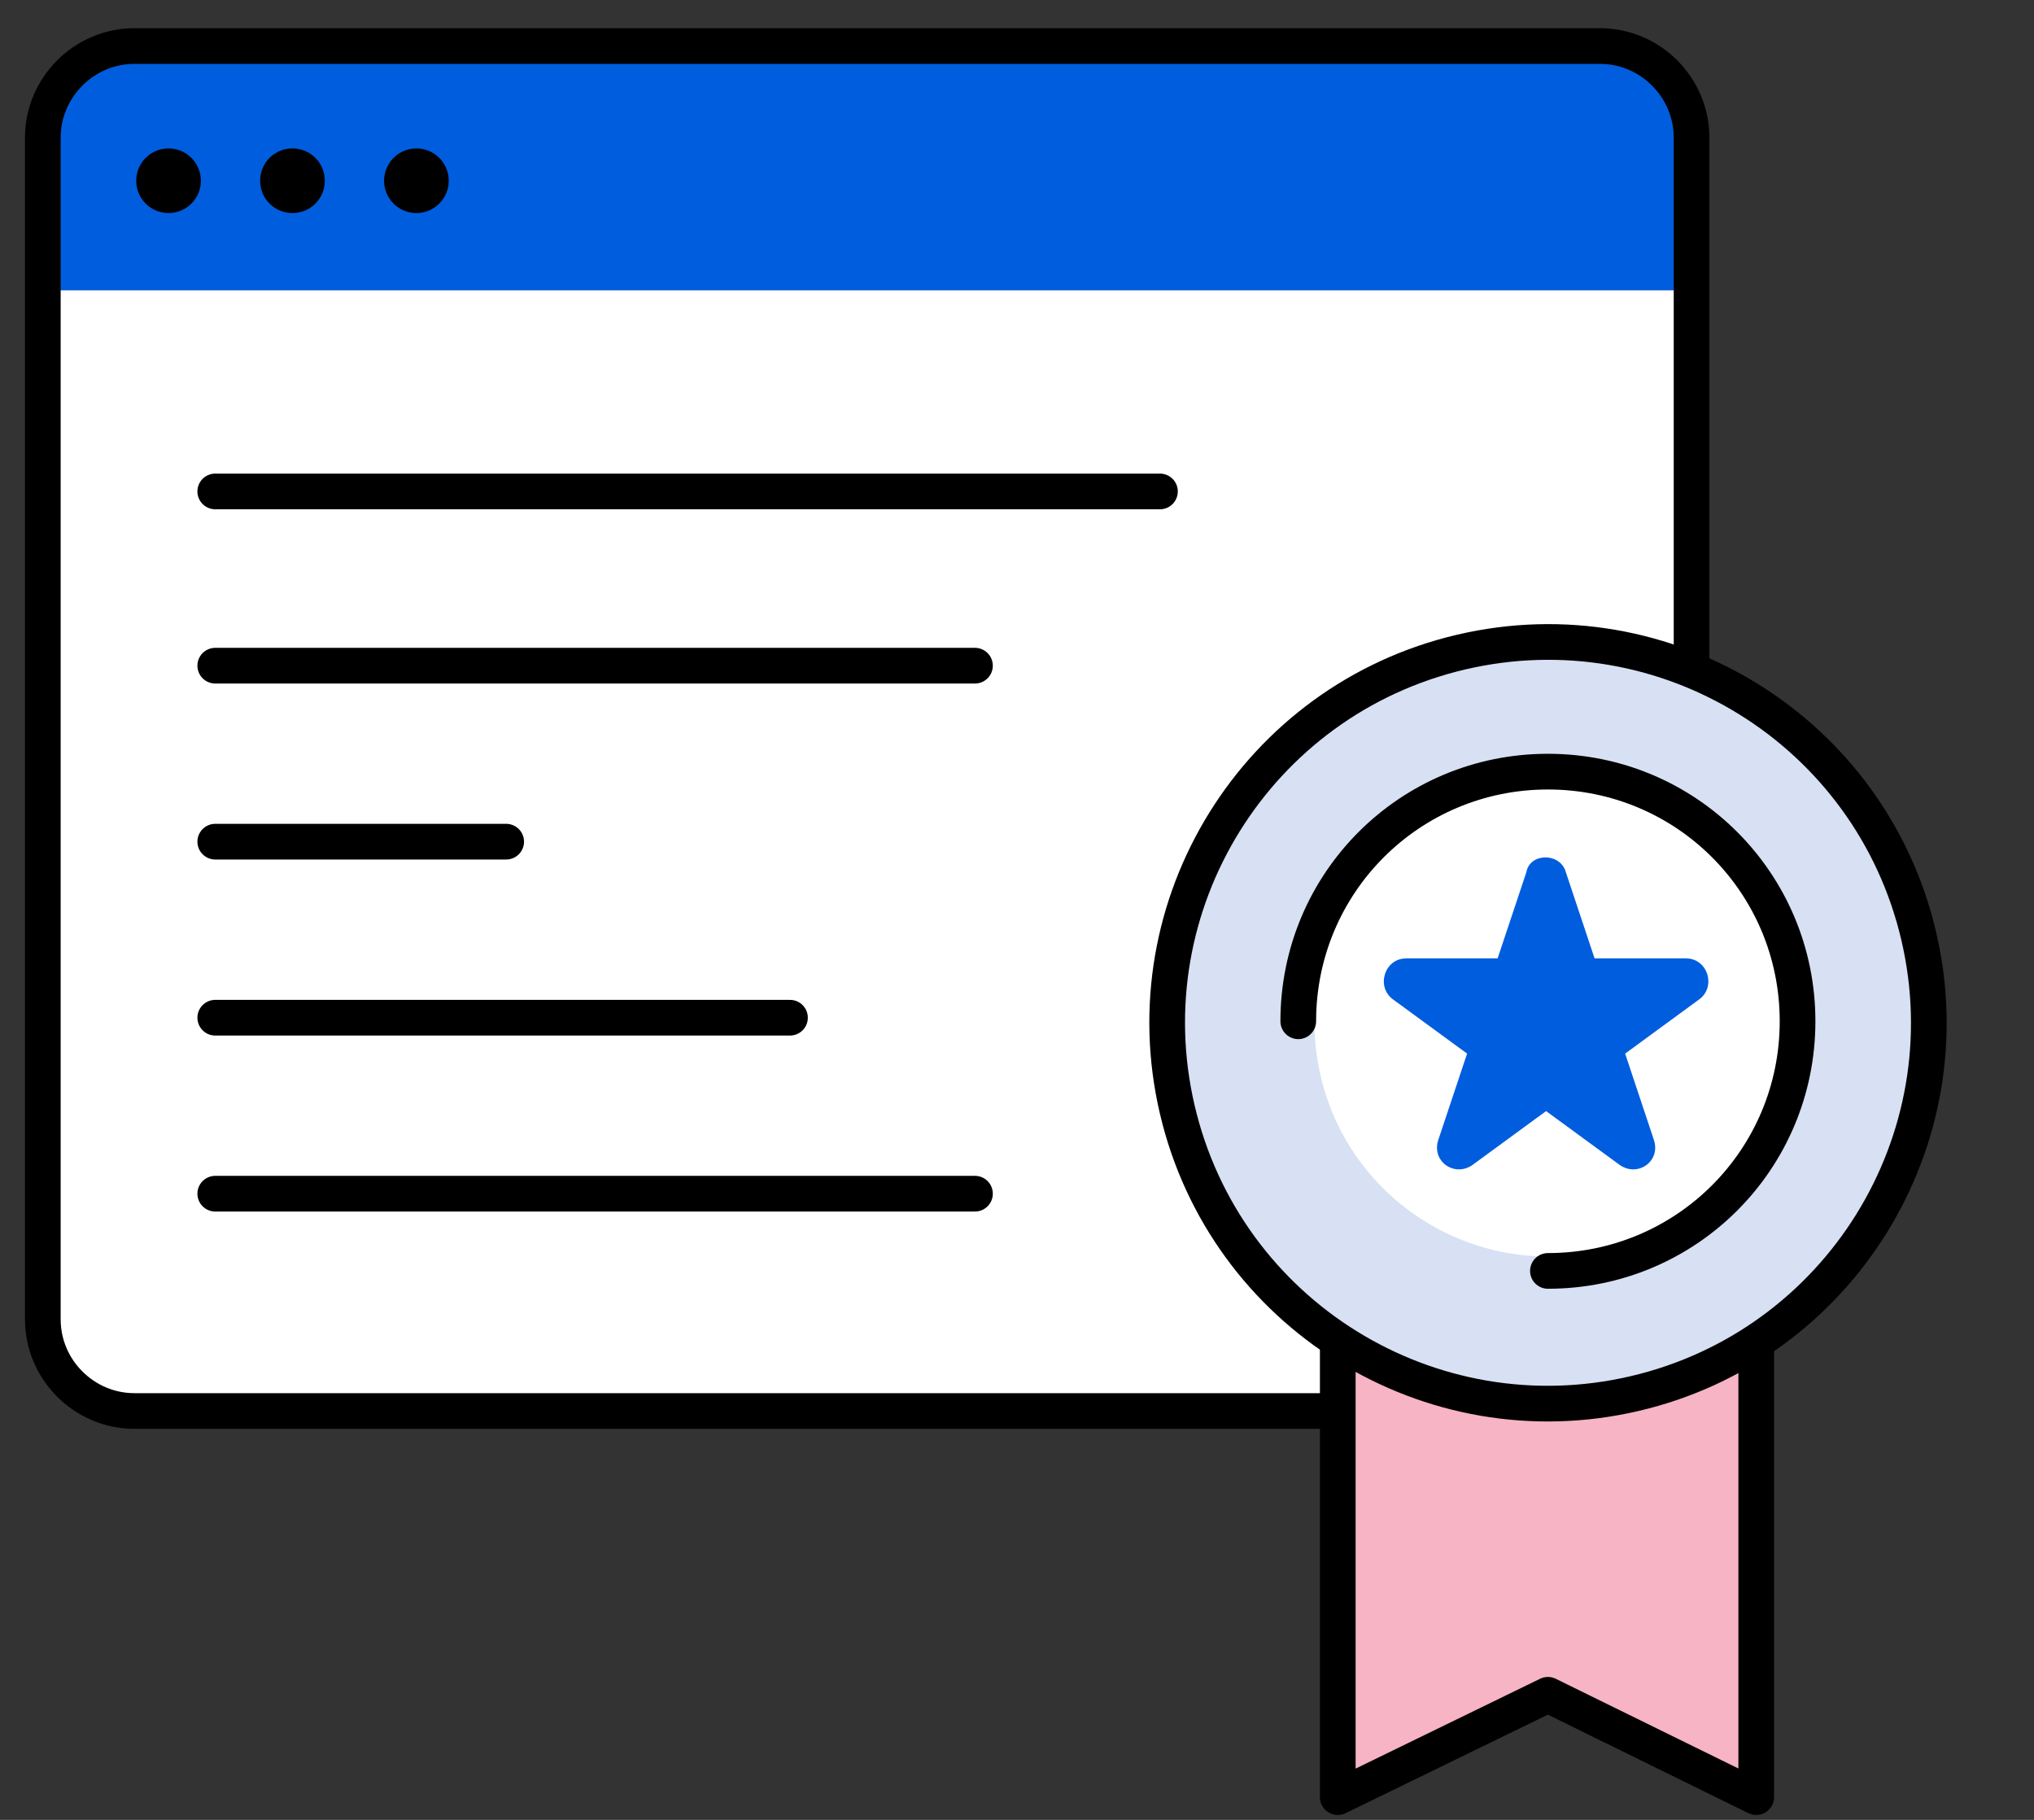
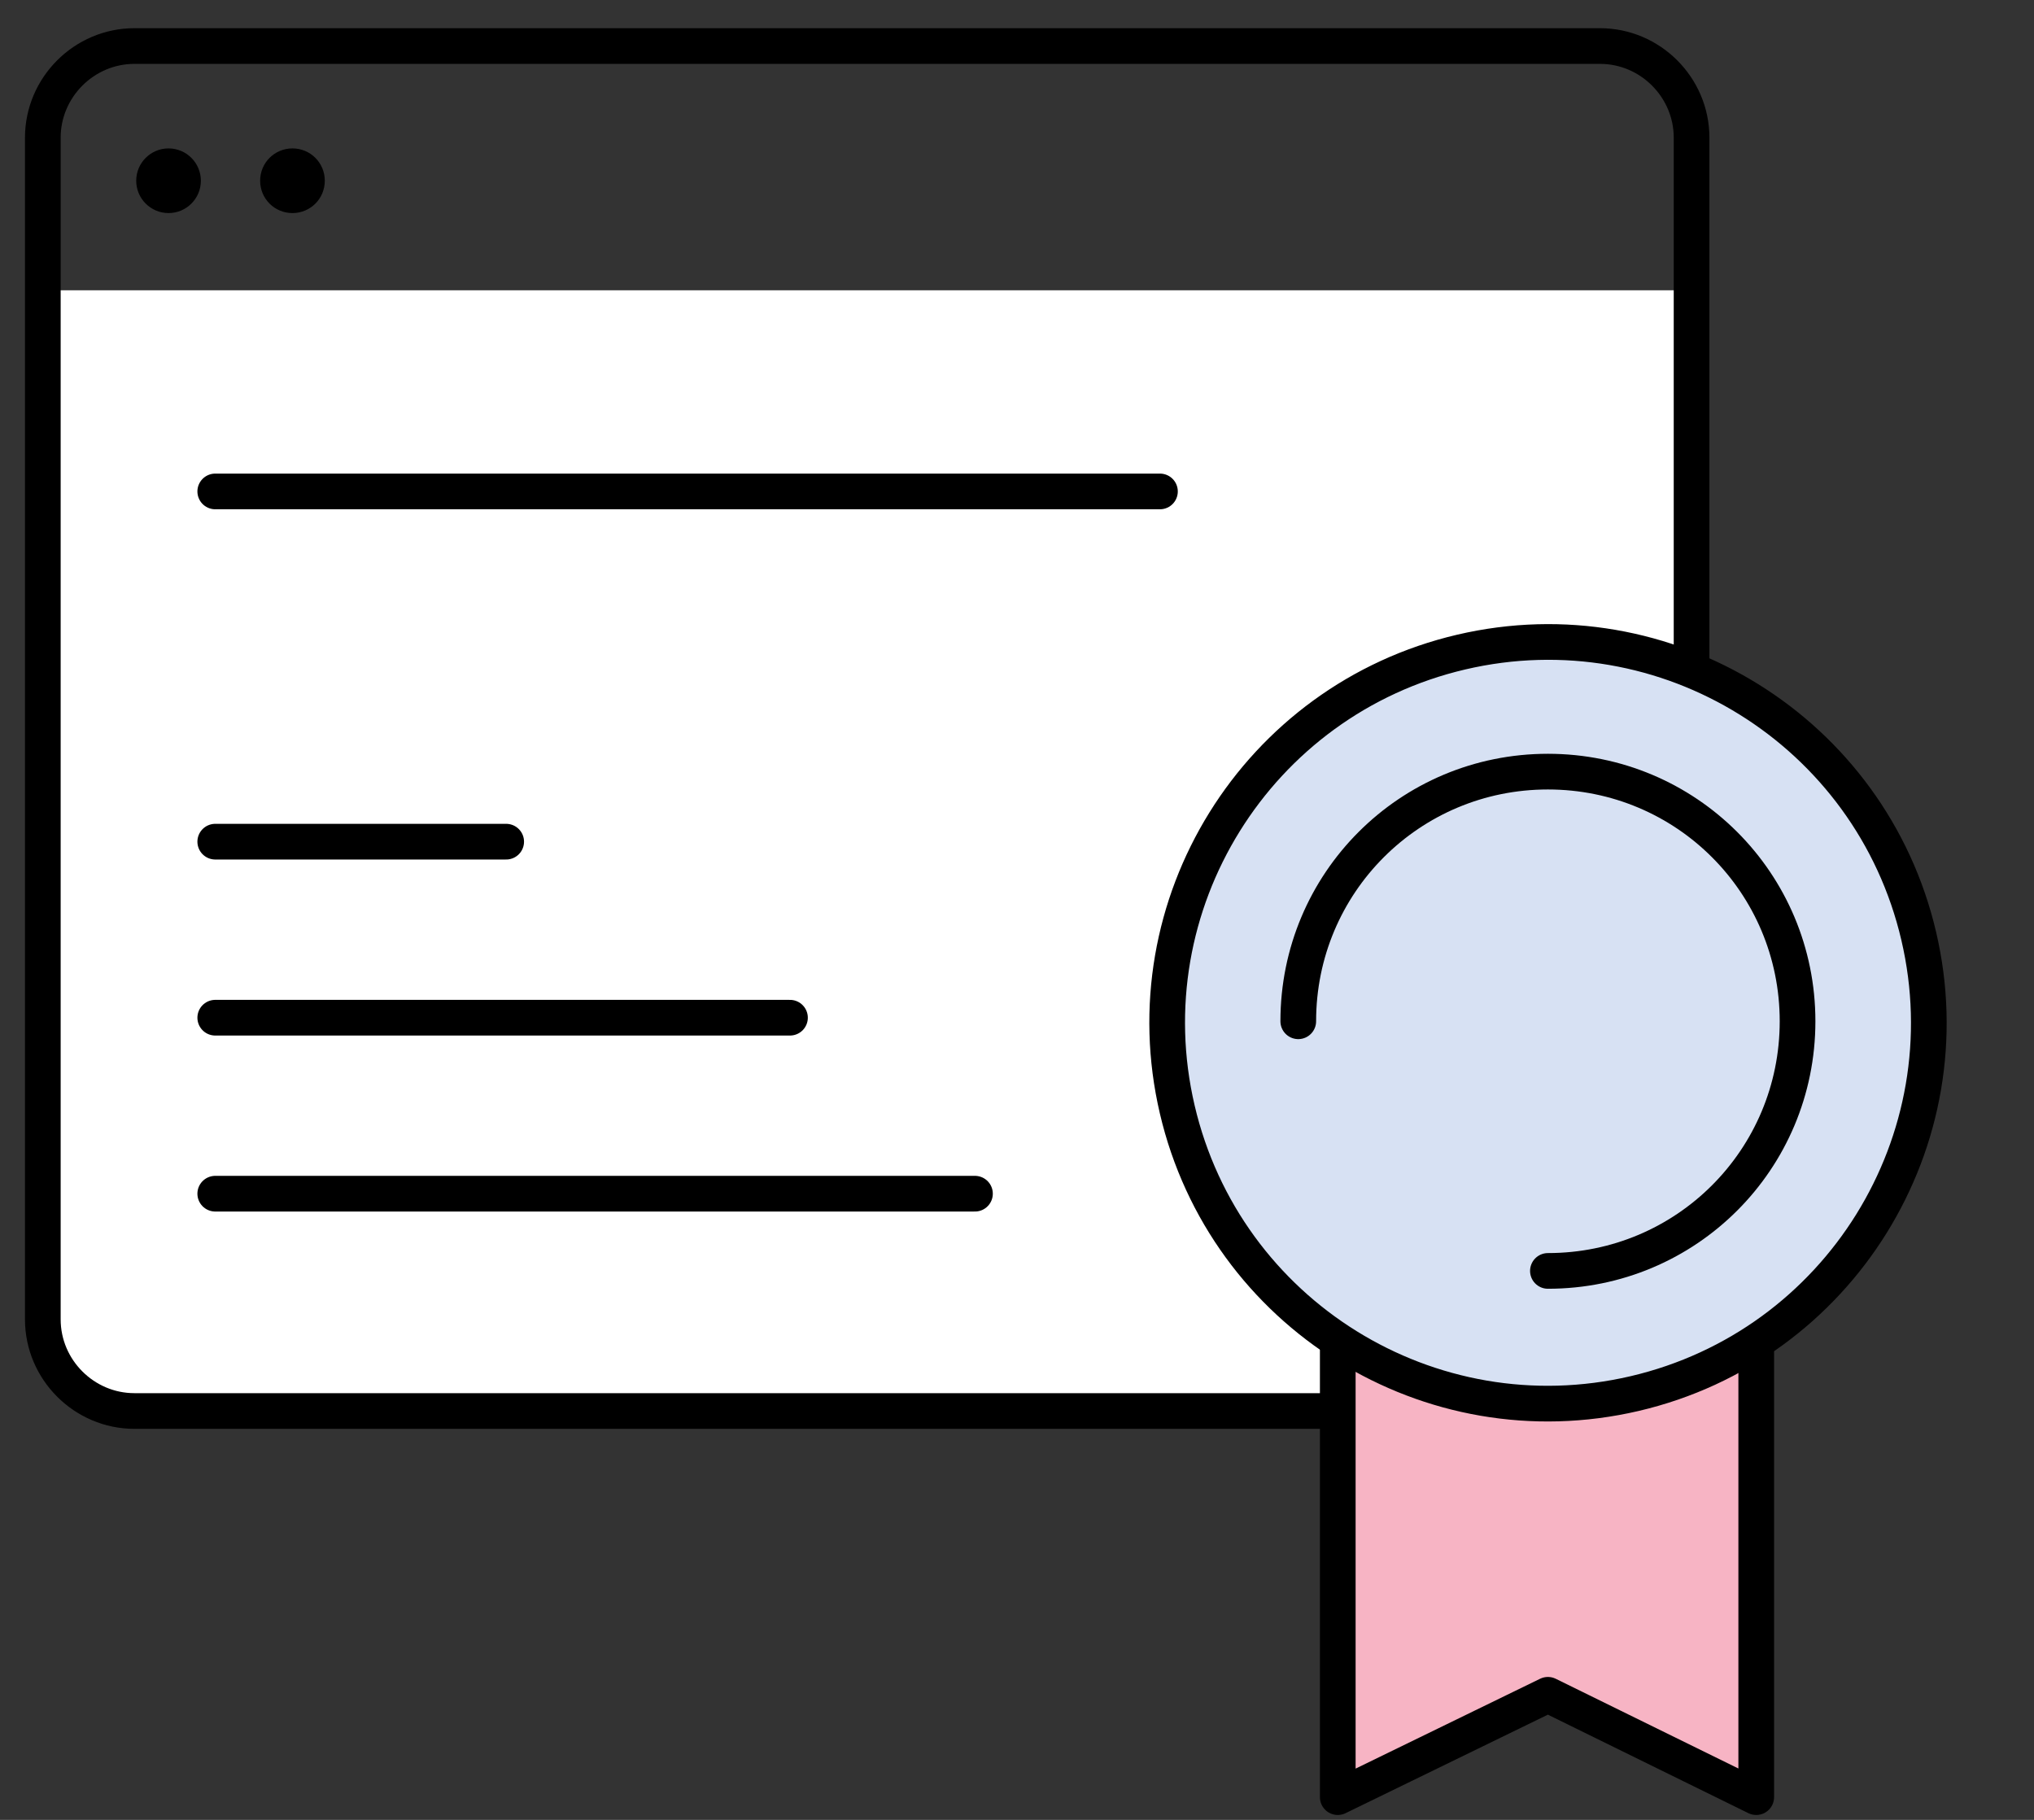
<svg xmlns="http://www.w3.org/2000/svg" width="57" height="51" viewBox="0 0 57 51" fill="none">
  <rect x="0" y="0" width="57" height="51" fill="#333333" stroke="none" />
-   <path d="M47.404 3.857C47.404 2.448 46.247 1.29 44.837 1.29H3.767C2.358 1.29 1.2 2.448 1.2 3.857V8.135H47.404V3.857Z" fill="#005DDE" />
  <path d="M1.25 8.135V36.975C1.25 38.385 2.408 39.542 3.817 39.542H44.888C46.297 39.542 47.455 38.385 47.455 36.975V8.135H1.25Z" fill="white" />
  <path d="M44.837 39.542H3.767C2.358 39.542 1.2 38.385 1.2 36.975V3.857C1.2 2.448 2.358 1.29 3.767 1.29H44.837C46.247 1.29 47.404 2.448 47.404 3.857V36.975C47.404 38.385 46.297 39.542 44.837 39.542Z" stroke="black" stroke-miterlimit="10" stroke-linecap="round" stroke-linejoin="round" />
  <path d="M4.723 5.971C5.224 5.971 5.629 5.565 5.629 5.065C5.629 4.565 5.224 4.159 4.723 4.159C4.223 4.159 3.817 4.565 3.817 5.065C3.817 5.565 4.223 5.971 4.723 5.971Z" fill="black" />
  <path d="M9.102 5.065C9.102 4.562 8.699 4.159 8.196 4.159C7.693 4.159 7.29 4.562 7.29 5.065C7.29 5.568 7.693 5.971 8.196 5.971C8.699 5.971 9.102 5.568 9.102 5.065Z" fill="black" />
-   <path d="M11.669 5.971C12.169 5.971 12.575 5.565 12.575 5.065C12.575 4.565 12.169 4.159 11.669 4.159C11.169 4.159 10.763 4.565 10.763 5.065C10.763 5.565 11.169 5.971 11.669 5.971Z" fill="black" />
  <path d="M37.489 34.912V50.363L43.378 47.495L49.216 50.363V34.912H37.489Z" fill="#F7B4C4" stroke="black" stroke-miterlimit="10" stroke-linecap="round" stroke-linejoin="round" />
  <path d="M45.81 39.053C51.548 37.711 55.112 31.971 53.77 26.233C52.428 20.495 46.689 16.931 40.951 18.273C35.213 19.615 31.649 25.355 32.991 31.093C34.333 36.831 40.072 40.394 45.81 39.053Z" fill="#D7E1F3" stroke="black" stroke-miterlimit="10" stroke-linecap="round" stroke-linejoin="round" />
-   <path d="M44.797 35.055C48.325 34.273 50.551 30.779 49.769 27.251C48.987 23.723 45.493 21.497 41.965 22.279C38.437 23.061 36.211 26.555 36.993 30.083C37.775 33.611 41.269 35.837 44.797 35.055Z" fill="white" />
  <path d="M6.032 13.772H32.506" stroke="black" stroke-miterlimit="10" stroke-linecap="round" stroke-linejoin="round" />
-   <path d="M6.032 18.655H27.322" stroke="black" stroke-miterlimit="10" stroke-linecap="round" stroke-linejoin="round" />
  <path d="M6.032 23.587H14.185" stroke="black" stroke-miterlimit="10" stroke-linecap="round" stroke-linejoin="round" />
  <path d="M6.032 28.52H22.138" stroke="black" stroke-miterlimit="10" stroke-linecap="round" stroke-linejoin="round" />
  <path d="M6.032 33.452H27.322" stroke="black" stroke-miterlimit="10" stroke-linecap="round" stroke-linejoin="round" />
-   <path d="M43.881 24.443L44.686 26.859H47.253C47.857 26.859 48.109 27.664 47.605 28.016L45.542 29.526L46.347 31.942C46.549 32.546 45.894 32.999 45.391 32.647L43.327 31.137L41.264 32.647C40.761 32.999 40.106 32.546 40.307 31.942L41.113 29.526L39.049 28.016C38.546 27.664 38.797 26.859 39.401 26.859H41.968L42.774 24.443C42.874 23.889 43.73 23.889 43.881 24.443Z" fill="#005DDE" />
  <path d="M43.378 35.616C47.253 35.616 50.374 32.496 50.374 28.62C50.374 24.745 47.253 21.624 43.378 21.624C39.502 21.624 36.382 24.745 36.382 28.62" stroke="black" stroke-miterlimit="10" stroke-linecap="round" stroke-linejoin="round" />
</svg>